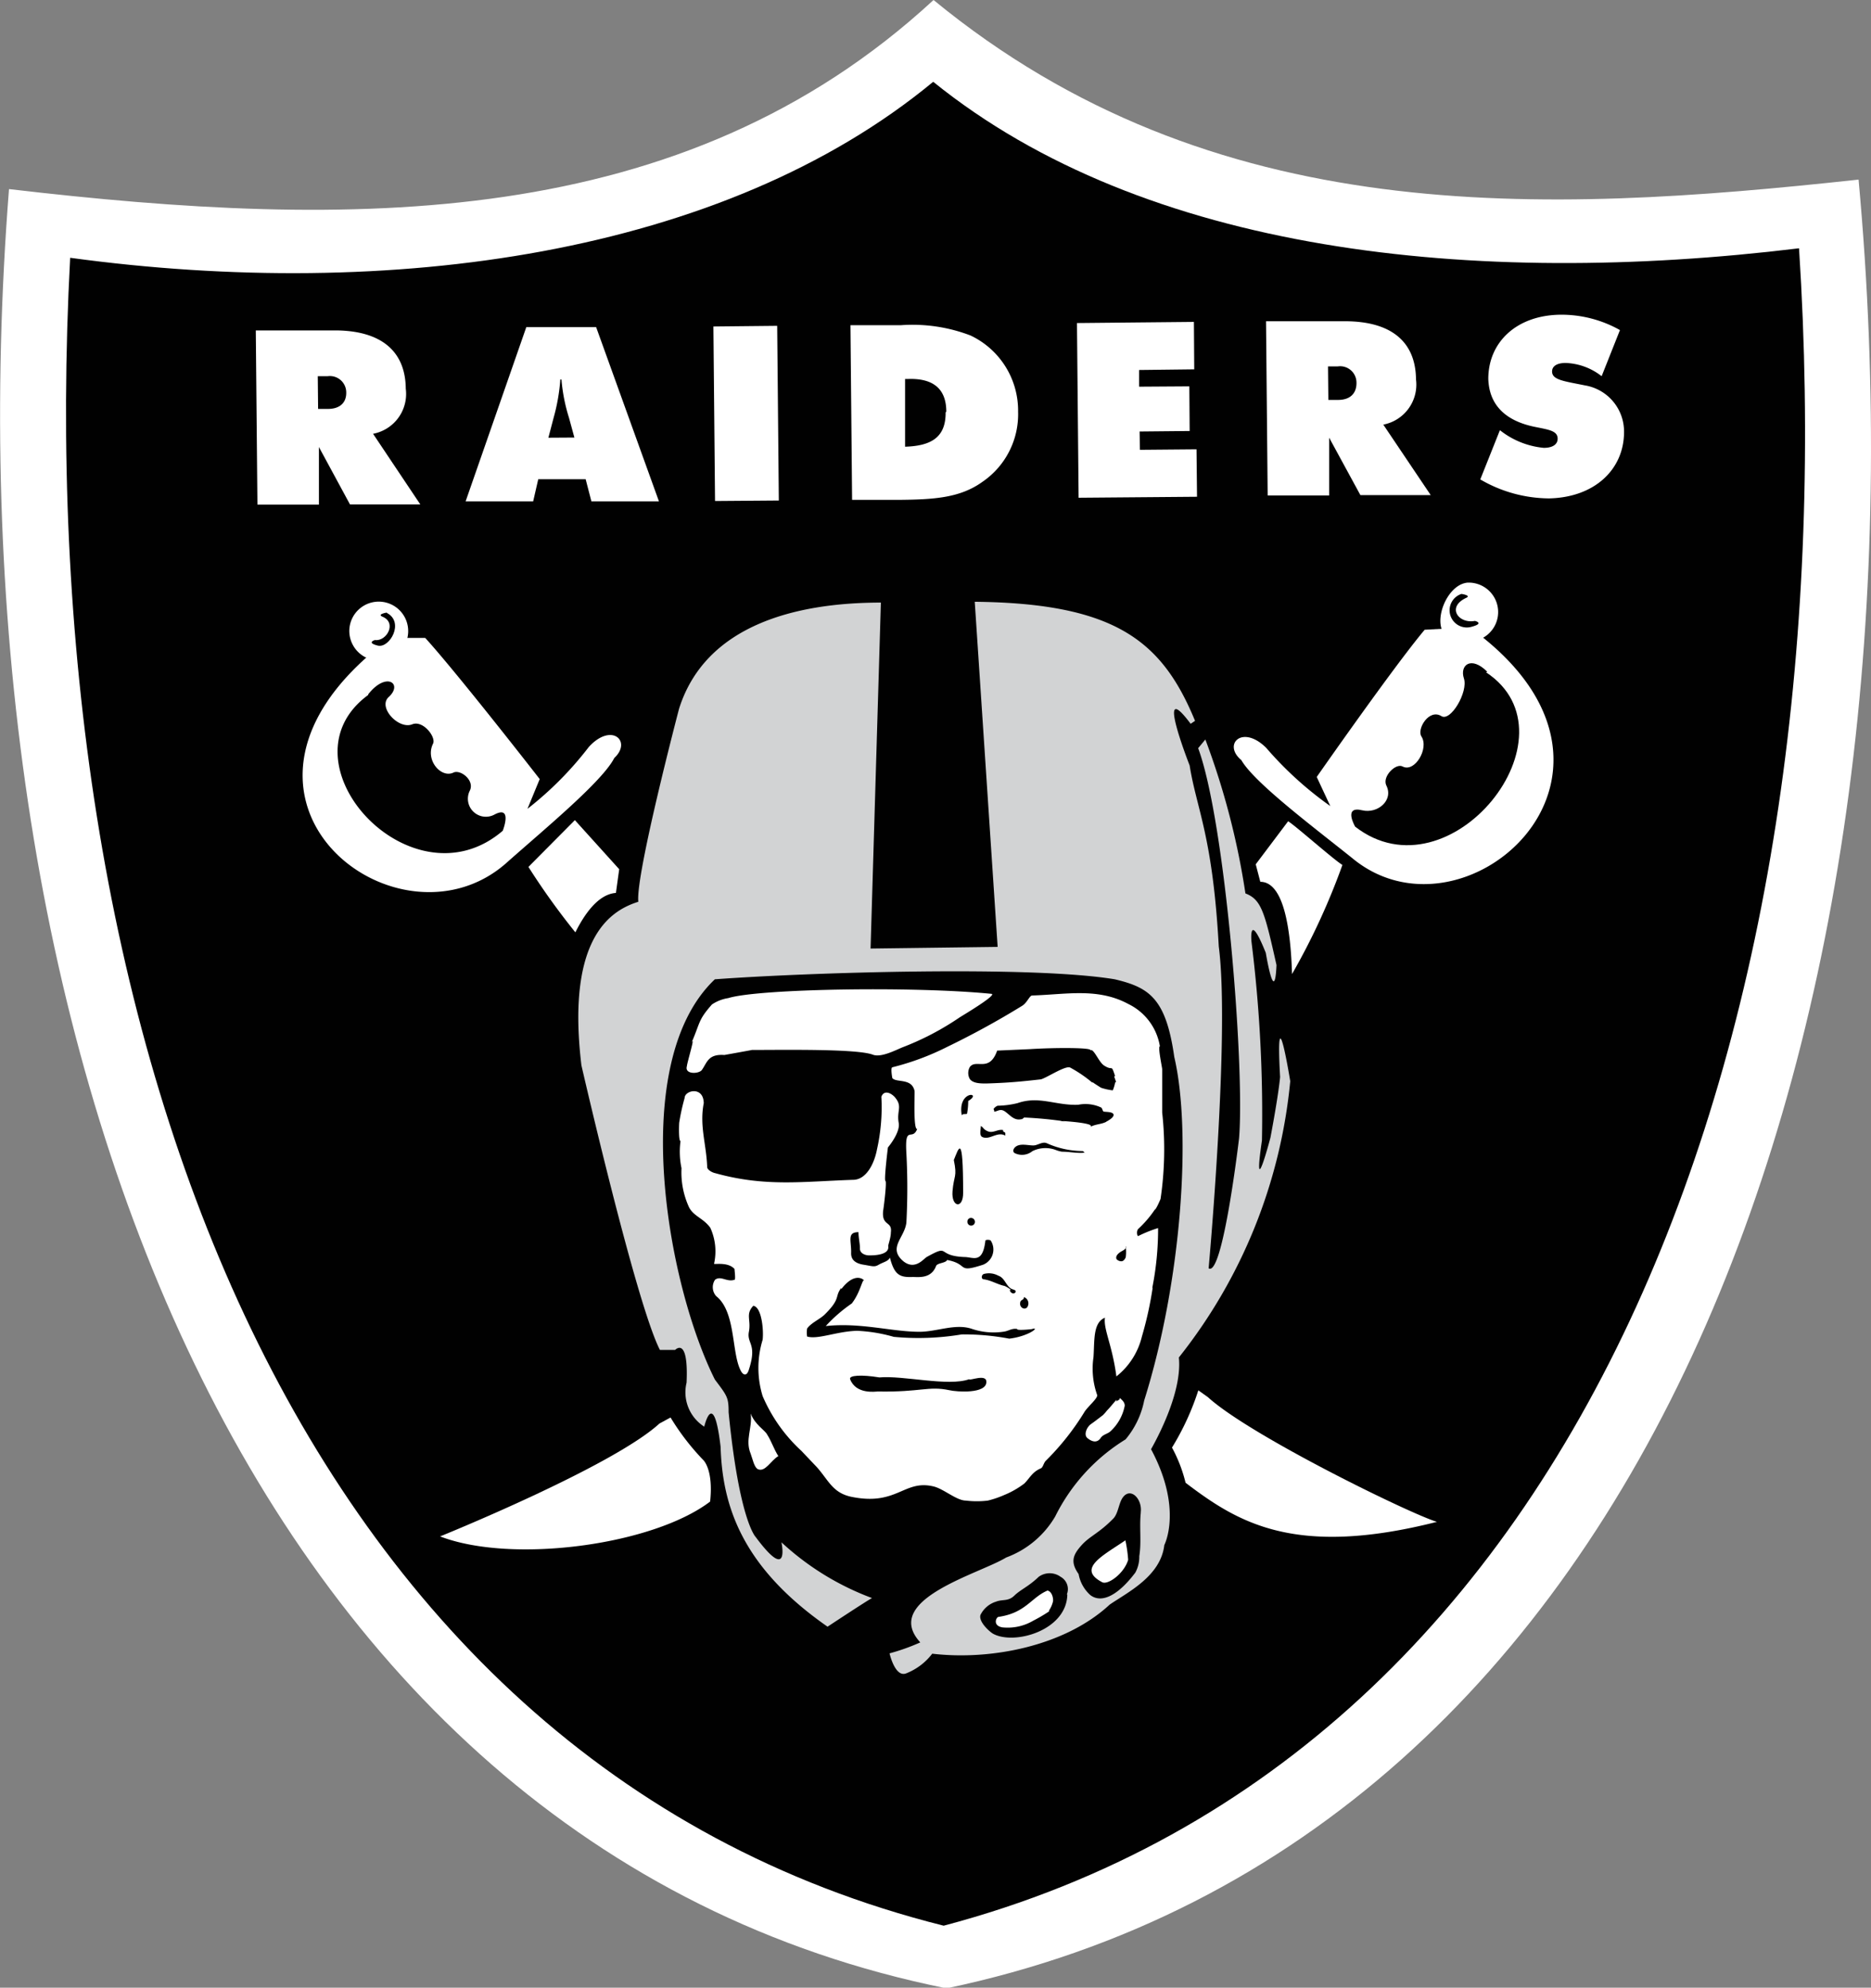
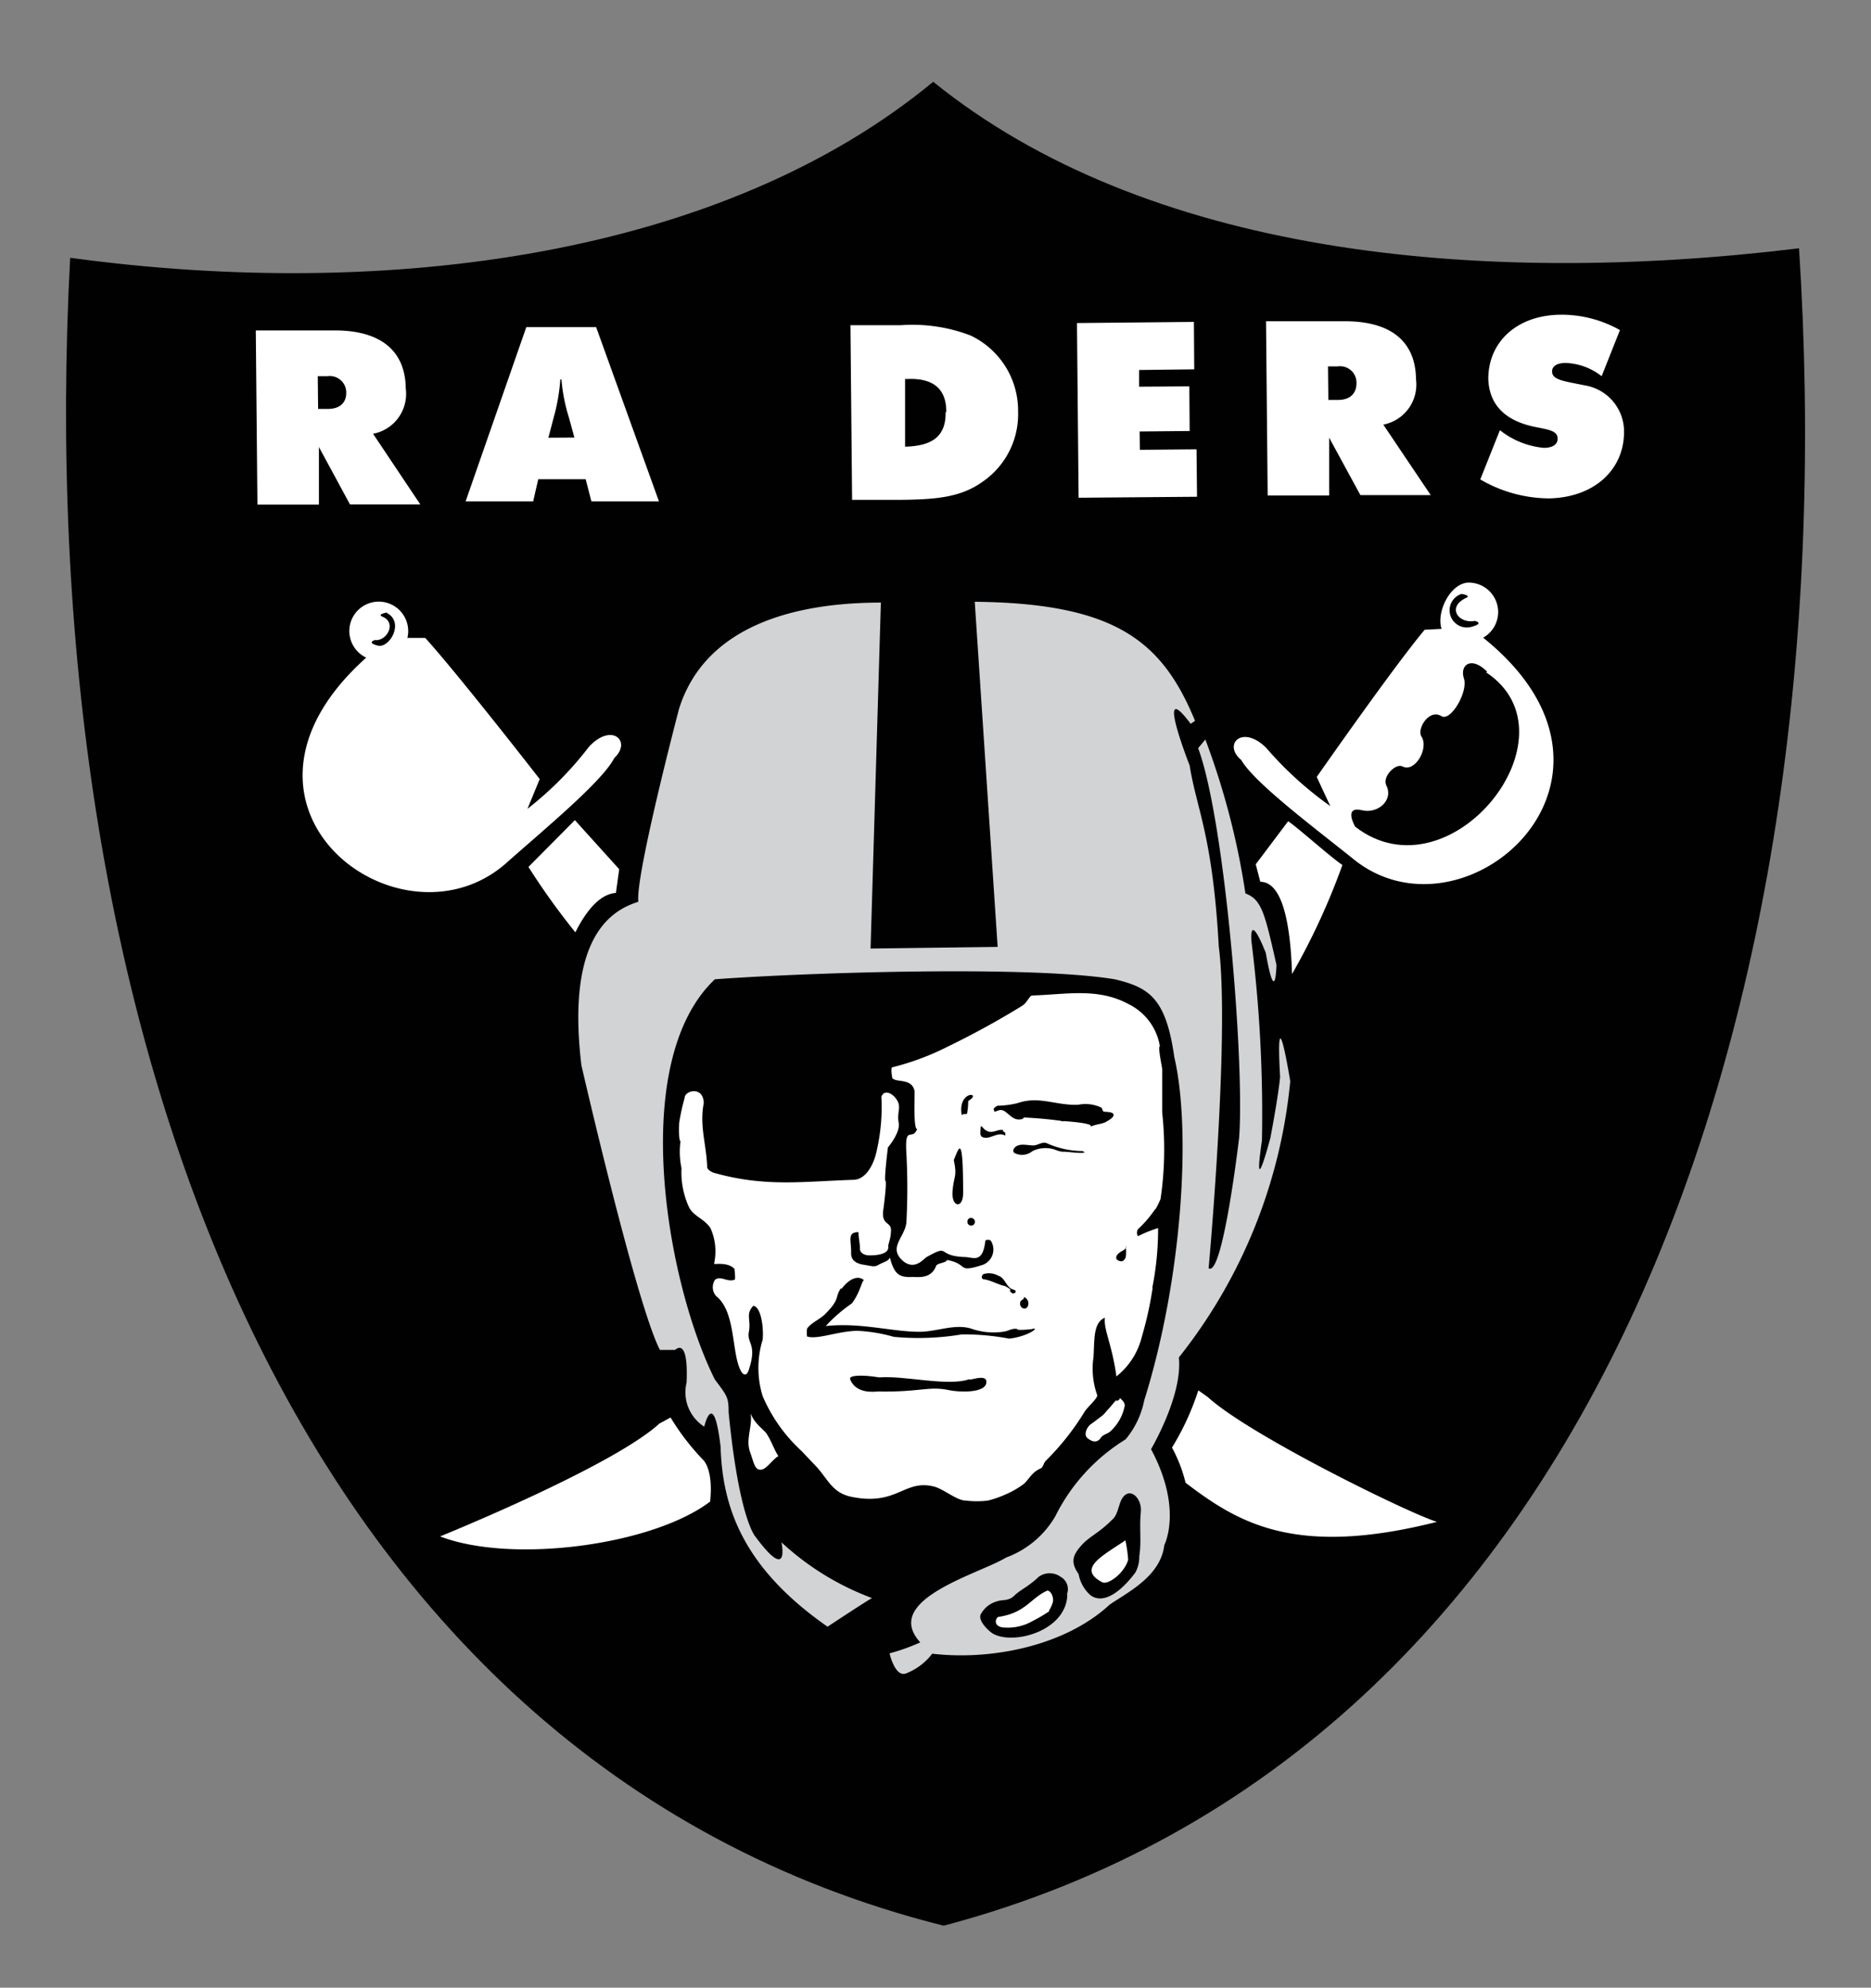
<svg xmlns="http://www.w3.org/2000/svg" viewBox="0 0 114.4 121.52">
  <rect x="0" y="0" width="114.4" height="121.52" fill="#808080" stroke="none" />
  <defs>
    <style>.cls-1{fill:#010101;}.cls-2{fill:#fff;}.cls-3{fill:#d2d3d4;}</style>
  </defs>
  <g id="Layer_2" data-name="Layer 2">
    <g id="Layer_1-2" data-name="Layer 1">
      <path class="cls-1" d="M59.4,79c.05,0,0,.08,0,.1a.08.08,0,0,0,.11,0c-.05,0,0,0,0-.06s-.07,0-.11,0" />
-       <path class="cls-2" d="M57.08,0C41.68,14.22,21.4,14,.55,11.56c-4,51.05,13.92,101.25,57.32,110,43.65-9.16,60.46-59.57,55.77-110.58C94.27,13.08,74.19,14.05,57.08,0" />
      <path class="cls-1" d="M57.06,5C44.21,15.62,23.81,18.42,4.29,15.76,1.81,62.3,17.4,107.62,57.7,117.73,97.85,107.1,113,61.7,110,15.18,90.09,17.6,70,15.46,57.06,5" />
      <path class="cls-2" d="M73.27,85a16.06,16.06,0,0,1-1.61,3.5,8.86,8.86,0,0,1,.83,2.15c3.15,2.39,6.62,4.61,15.37,2.39-1.57-.46-11.41-5.26-14-7.62Z" />
      <path class="cls-2" d="M41,86.66a14.81,14.81,0,0,0,2,2.6s.63.56.42,2.54c-3.51,2.67-12.12,3.82-16.51,2.13,0,0,10.51-4.25,13.41-6.9Z" />
      <path class="cls-2" d="M68.27,85.57c-.21.23-.38.46-.59.67a2.26,2.26,0,0,1-.26.29c-.24.18-.45.35-.71.53s-.46.65-.23.85.58.36.82,0c.14-.21.42-.25.58-.39a2.85,2.85,0,0,0,.89-1.58c0-.22-.15-.33-.3-.48,0,.18-.19.12-.21.26a.61.61,0,0,0,0-.14" />
      <path class="cls-2" d="M45.9,86.42c.27.69.85,1,1,1.27.28.44.42.91.69,1.33-.46.27-.8,1-1.25.8-.23-.12-.31-.59-.44-.94-.36-.86.12-1.58,0-2.46,0,0,0,0,0,0" />
      <path class="cls-3" d="M53.86,36.84c-5.29,0-10.74,1.42-12.34,6.49,0,0-2.68,10.2-2.49,11.8-1.47.47-4.45,1.93-3.48,10,0,0,3.34,14.56,4.8,17.4l.93,0s.83-.89.7,2a2.49,2.49,0,0,0,1.08,2.69s.57-2.45,1,1.23c.11,3.58,1.27,7.33,6.54,11,0,0,2.45-1.62,2.72-1.75a16.68,16.68,0,0,1-5.54-3.41s.55,2.54-1.58-.33c0,0-1-1-1.65-7.62,0-.92-.09-1-.84-2-2.93-5.85-5.36-19.4,0-24.47,5.71-.42,19.33-.85,24.45,0,2.1.5,3.13,1.15,3.64,4.75,1.06,4.54.47,13.65-1.84,21A5.28,5.28,0,0,1,68.82,88a11.54,11.54,0,0,0-4.3,4.71,5.79,5.79,0,0,1-3,2.51c-1.62,1-7.65,2.57-5.25,5.19a12.59,12.59,0,0,1-1.88.67s.33,1.47,1,1.23A3.7,3.7,0,0,0,57,101.1c3.56.42,8.1-.45,10.85-3,1.09-.75,3.12-1.73,3.34-3.64,0,0,1.15-2.2-.81-5.86.72-1.28,1.89-3.75,1.7-5.61a32,32,0,0,0,6.81-16.89s-.92-5.69-.62-.26c0,0-.07.95-.59,3.71,0,0-1.11,4.22-.52.17a85.08,85.08,0,0,0-.64-12.15s-.21-2.13,1,1c.16.55-.19-.71-.19-.71s.6,3.91.72,1.14c-.73-3.25-.92-4-1.9-4.38a46.22,46.22,0,0,0-2.45-9.41l-.44.53c1.67,4.51,2.86,19.53,2.5,23.86,0,0-1,8.51-1.86,7.94,0,0,1.31-14.36.62-19.68-.37-6.77-1.36-8.4-1.78-11.06,0,0-2.19-5.57.06-2.55l.27-.18c-2-4.85-4.83-7.19-13.47-7.28L61,57.89l-7.77.1Z" />
-       <path class="cls-2" d="M44.28,64.5s1.73-.31,1.7-.31c1.92,0,6.42-.08,7.39.29.5.19,1.37-.27,1.81-.45a17,17,0,0,0,3.51-1.84C59,62,61,60.8,60.62,60.76c-4.68-.47-14.21-.32-16.09.26a2.46,2.46,0,0,0-1,.39c-.88,1-.69,1.08-1.3,2.46C42.61,63,42,65,42,65.18c-.16.52.73.48.91.24.33-.46.38-1,1.4-.92" />
      <path class="cls-2" d="M70.48,78.71a22,22,0,0,1-.66,3,4.44,4.44,0,0,1-1.56,2.44c-.25-1.92-.8-2.88-.7-3.59-.74.3-.63,1.4-.7,2.41a4.83,4.83,0,0,0,.23,2.33c0,.22-.55.67-.77,1a15.72,15.72,0,0,1-2.37,3c-.14.13-.17.41-.31.47-.52.22-.66.57-1,.92a5.4,5.4,0,0,1-1.24.71,6,6,0,0,1-1,.34,5.53,5.53,0,0,1-1.34,0c-.58,0-1.37-.73-2-.87-1.8-.42-2.21,1.21-5,.64-1.15-.24-1.39-1-2.12-1.82L49,88.7a9.74,9.74,0,0,1-2.37-3.35,5.86,5.86,0,0,1,0-3.44c.07-.56-.05-2-.57-2.08-.49.52-.13.85-.27,1.59s.52.72,0,2.31c-.13.45-.38.35-.53,0-.53-1.11-.28-3.55-1.47-4.49a.82.82,0,0,1-.07-1c.36-.27.72.16,1.19,0,.08,0,0-.59,0-.66-.4-.45-1.25-.26-1.25-.32a3.46,3.46,0,0,0-.23-2.2c-.44-.61-1.07-.71-1.33-1.32a5.09,5.09,0,0,1-.43-2.32,4.86,4.86,0,0,1-.06-1.66c-.13,0-.09-1.06-.08-1.13a12.74,12.74,0,0,1,.33-1.5c0-.47,1.15-.75,1.17.31-.27,1.4.16,2.5.21,3.91,0,.16.29.33.48.37,3.08.86,5.38.51,8.44.41.81,0,1.3-1,1.46-1.85a11.76,11.76,0,0,0,.27-3.23c.15-.39.52-.28.8,0,.53.6.12.83.26,1.6.11.6-.66,1.5-.66,1.5s-.25,2-.15,2.05S54,74.08,54,74c-.11,1,.57.62.47,1.35,0,.33-.18.79-.16.84.1.67-1.39.54-1.15.56-.33,0-.59-.17-.58-.42s-.09-.67-.09-1c-.73,0-.42.55-.45,1.3,0,.34.2.6.76.69s.66.16.93,0,.6-.21.68-.44c.28,1.08.61,1.22,1.4,1.19.34,0,1.12.12,1.42-.66.07-.21.6-.18.68-.38,1.37.26.54.83,2.2.29a1,1,0,0,0,.47-1.47c-.05-.07-.32-.07-.33,0-.17,1.44-.74,1-1.28,1-1.77-.07-.82-.83-2.31,0-.18.1-.7.82-1.41.27-1-.83.07-1.45.17-2.38a39.75,39.75,0,0,0,0-4.23c-.11-1.8.36-.71.66-1.49-.25.06-.14-2.2-.16-2.32-.17-.81-1.11-.49-1.36-.79,0,0-.12-.63,0-.66A16,16,0,0,0,57.92,64a51.36,51.36,0,0,0,4.58-2.51c.32-.2.45-.64.62-.63,2.06-.06,4-.49,5.87.52a3.5,3.5,0,0,1,1.93,2.59c-.14,0,.14,1.29.14,1.4,0,.79,0,2.24,0,2.64a20.71,20.71,0,0,1-.1,5.29s-.27.65-.35.65a6.73,6.73,0,0,1-1,1.17c-.15.12-.08.51,0,.44a7.86,7.86,0,0,1,1.2-.48,18.48,18.48,0,0,1-.36,3.68" />
-       <path class="cls-1" d="M66.79,66.19a8,8,0,0,0-1.35-.92c-.29-.16-1.52.68-1.82.72-1.25.14-2,.21-3.32.25-.33,0-.8,0-1-.27a.75.75,0,0,1,0-.74c.39-.51,1.19.36,1.67-1l2-.09c1.57-.1,3.9-.1,3.69.08.2-.17.51.69.83.91.6.4.42-.15.7.68-.19-.17.17.5,0,.34a2.35,2.35,0,0,1-.15.51,3.49,3.49,0,0,1-.72-.16s-.56-.35-.52-.35" />
      <path class="cls-1" d="M59.2,67.31c.92-.54-.69-.68-.39.9,0-.16.3-.06.32-.13a4.4,4.4,0,0,0,.07-.77" />
      <path class="cls-1" d="M58.32,70.92c.22,1.06,0,.92-.08,1.91s.66,1.1.65.09c0-3.77-.27-2.72-.57-2" />
      <path class="cls-1" d="M68.87,76.22c-.08.21-.22.22-.39.34s-.28.27-.21.42a.4.4,0,0,0,.3.13c.12,0,.22-.14.26-.24a2.32,2.32,0,0,0,0-.65" />
      <path class="cls-1" d="M59.37,74.93a.23.23,0,0,0,.24-.22.24.24,0,0,0-.22-.25.22.22,0,0,0-.24.23.23.23,0,0,0,.22.24" />
      <path class="cls-1" d="M67.65,68.58c-.34.17-.63.13-1,.32.51-.29-2.75-.43-1.53-.34a24.92,24.92,0,0,0-2.5-.24s-.16.14-.16.1c-.45.11-.69-.24-1-.46s-.46,0-.68,0c.05-.09-.08-.14,0-.2A.53.53,0,0,1,61,67.6a5.51,5.51,0,0,0,1.22-.16c1.32-.46,2.35.16,3.71.1a2.26,2.26,0,0,1,1.4.17c.08.06.08.2.14.24s.5,0,.6.15-.2.36-.44.48" />
      <path class="cls-1" d="M66.37,70.49c-.08,0-.11-.12-.19-.12A5.39,5.39,0,0,1,64,69.89c-.25-.1-.49.09-.73.13s-.69-.1-1,0-.4.39-.22.48a1,1,0,0,0,1.07-.12,1.79,1.79,0,0,1,1.42-.08,1.9,1.9,0,0,0,.39.11c.48,0,.93.11,1.39.06" />
      <path class="cls-1" d="M61.47,69.29c0-.1-.18-.07-.13-.2-.31-.08-.61.2-.92.08s-.28-.25-.45-.33c0,.24-.11.6.11.68.44.19.91-.37,1.39-.09a.65.65,0,0,1,0-.14" />
      <path class="cls-2" d="M35.15,50.14,32.31,53a43.44,43.44,0,0,0,2.87,4c.5-1,1.35-2.33,2.48-2.41l.2-1.45Z" />
      <path class="cls-2" d="M24.45,39H26c2,2.2,7,8.63,7,8.63l-.75,1.82A21,21,0,0,0,36,45.67c1.39-1.53,2.66-.35,1.56.67-.72,1.42-4.22,4.31-6.5,6.33-6.47,5.93-18.9-3.33-8.65-12.48Z" />
-       <path class="cls-1" d="M22.52,42.44c1.11-1.41,2.14-.63,1.24.18-.67.63.62,2,1.45,1.66.66-.26,1.46.78,1.27,1.18-.5,1,.49,2.14,1.25,1.77.42-.2,1.3.47,1,1.1a1.1,1.1,0,0,0,1.52,1.46c1.11-.57.49,1,.49,1-5.56,4.78-13.84-4.18-8.23-8.3" />
      <path class="cls-2" d="M23.08,40.38a1.8,1.8,0,1,0-1.72-1.88,1.81,1.81,0,0,0,1.72,1.88" />
      <path class="cls-1" d="M23.65,37.47c1.1.57.17,2.18-.55,2s-.18-.34-.18-.34c.72.1,1.37-1.06.46-1.43-.35-.15.27-.25.27-.25" />
      <path class="cls-2" d="M88.62,38.42l-1.51.08c-1.92,2.29-6.6,9-6.6,9l.83,1.78a21.64,21.64,0,0,1-3.92-3.56c-1.46-1.45-2.68-.21-1.52.75.79,1.38,4.42,4.1,6.79,6,6.77,5.61,18.74-4.85,8-13.48Z" />
      <path class="cls-1" d="M90.94,41.07c-1-1-1.7-.4-1.43.41s-.81,2.66-1.38,2.3c-.76-.47-1.51.8-1.22,1.24.48.74-.41,2.23-1.15,1.84-.41-.22-1.25.6-1,1.15.47.91-.52,1.75-1.46,1.53-1.2-.3-.44,1-.44,1,5.8,4.5,13.83-5.6,8-9.44" />
      <path class="cls-2" d="M90.08,39.2c-1,.1-1.89-.05-2-1.05s.65-2.44,1.65-2.53a1.8,1.8,0,0,1,.33,3.58" />
      <path class="cls-1" d="M89.36,36.31a1.05,1.05,0,0,0,.65,2c.77-.21.17-.35.17-.35-1,.19-1.75-.84-.53-1.41.33-.15-.29-.24-.29-.24" />
      <path class="cls-2" d="M78.76,50.21c.39.22,2.74,2.31,3.32,2.67A41.72,41.72,0,0,1,79,59.55c-.08-2.65-.48-5.64-1.94-5.64l-.28-1.07Z" />
      <path class="cls-1" d="M69.75,92.45c.1-.8-.61-1.55-1.09-.91-.26.34-.28,1-.6,1.31-.87.89-1.43,1.06-1.93,1.62s-.72,1-.18,1.76a2.25,2.25,0,0,0,.72,1.29c.7.53,1.71,0,2.75-1.38a2,2,0,0,0,.24-1c.14-.87,0-1.76.09-2.64" />
      <path class="cls-1" d="M65.26,97.49c-.05,2.2-3.25,3.1-4.54,2.39-.21-.12-.9-.73-.77-1.15a1.58,1.58,0,0,1,.95-.81c.4-.16.74,0,1.12-.37s.88-.56,1.49-1.15a1.14,1.14,0,0,1,1.34,0,.86.86,0,0,1,.38,1.08c0-.09,0,0,0,0" />
      <path class="cls-2" d="M68.81,94.17c-1.36.93-3,1.73-1.42,2.56.35.19,1.35-.54,1.59-1.37a8.32,8.32,0,0,0-.17-1.19" />
      <path class="cls-2" d="M64.18,98.49a9.24,9.24,0,0,1-1,.59,3.08,3.08,0,0,1-1.9.41c-.6-.11-.37-.62-.23-.64,1.67-.24,2-1.19,3-1.61.3.07.37.54.33.68a1.67,1.67,0,0,1-.26.57" />
      <path class="cls-1" d="M51.43,78.75c-.41.54,0,.62-1,1.61-.29.29-.82.5-1.08.86a1.55,1.55,0,0,0,0,.49c.65.2,1.82-.32,3.06-.35a9.71,9.71,0,0,1,2.24.37,16.07,16.07,0,0,0,4.16-.15,15.08,15.08,0,0,1,2.9.26c1.19-.14,1.91-.74,1.4-.59.12,0-1,.12-.91,0-.32-.06-.53.12-.81.16a4.15,4.15,0,0,1-2-.18c-1-.32-2.12.19-3.17.19-1.7,0-3.6-.58-5.73-.35a9.25,9.25,0,0,1,1.59-1.38c.56-.71.67-1.66.78-1.36,0-.09-.57-.62-1.41.47" />
      <path class="cls-1" d="M53.77,84.21c1.46-.13,4.21.57,5.49.11,0,.12,1.07-.36,1.05.17,0,.73-1.8.61-2.27.5-1.28-.27-1.73.13-4.37.08-.11,0-1.33.2-1.69-.75-.09-.24.68-.29,1.79-.11" />
      <path class="cls-1" d="M62.4,79.56c-.13.34.22.56.4.37a.41.41,0,0,0-.19-.63c0,.17-.16.16-.21.26" />
      <path class="cls-1" d="M61.82,78.86a1.87,1.87,0,0,0-.39-.24c-.46-.1-.83-.35-1.29-.41-.12,0-.17-.22,0-.32a1.2,1.2,0,0,1,.9.1c.39.13.46.6.78.79.09.06.35.08.27.22s-.32.07-.35-.14h.06" />
      <path class="cls-2" d="M63.2,80.8c.11,0,.19-.12.19-.26s-.08-.25-.19-.25a.25.25,0,0,0-.19.26c0,.13.09.25.19.25" />
      <path class="cls-2" d="M91.71,26.3a5.08,5.08,0,0,0,2.68,1.08c.56,0,.85-.22.85-.56,0-.49-.55-.55-1.43-.73C92,25.71,91.05,24.72,91,23.16c0-2.23,1.72-3.9,4.44-3.92a7.29,7.29,0,0,1,3.61.94L97.93,23a3.77,3.77,0,0,0-2.2-.81c-.54,0-.83.2-.83.52,0,.52.72.59,2,.85a2.86,2.86,0,0,1,2.4,2.85c0,2.28-1.79,4-4.58,4.06a8.42,8.42,0,0,1-4.21-1.16Z" />
      <path class="cls-2" d="M19.45,25h.6c.73,0,1.13-.38,1.12-1a1,1,0,0,0-1.14-1h-.6Zm-3.81-4.8,4.82,0c2.86,0,4.33,1.28,4.35,3.56a2.48,2.48,0,0,1-2,2.76l2.89,4.32-4.3,0-1.9-3.51,0,3.52-3.76,0Z" />
      <path class="cls-2" d="M35.12,26.75l-.33-1.21a10.67,10.67,0,0,1-.46-2.34h-.07a11.69,11.69,0,0,1-.41,2.34l-.32,1.22ZM32.18,20l4.27,0,3.84,10.65-4.13,0-.35-1.35-2.9,0-.31,1.35-4.13,0Z" />
-       <polygon class="cls-2" points="43.62 19.96 47.52 19.92 47.62 30.6 43.72 30.63 43.62 19.96" />
      <path class="cls-2" d="M57.86,25.17c0-1.4-.8-2.06-2.36-2h-.16l0,4.14c1.7-.05,2.49-.65,2.48-2.1M52,19.88l3.1,0a9.93,9.93,0,0,1,4.24.63,5.08,5.08,0,0,1,2.91,4.66,5,5,0,0,1-2.17,4.28c-1.38,1-3,1.09-5.16,1.11l-2.82,0Z" />
      <polygon class="cls-2" points="65.85 19.75 73 19.68 73.02 22.58 69.65 22.62 69.65 23.64 72.72 23.62 72.74 26.35 69.68 26.38 69.7 27.5 73.16 27.47 73.19 30.37 65.95 30.43 65.85 19.75" />
      <path class="cls-2" d="M81.22,24.45h.6c.72,0,1.13-.39,1.12-1.05a1,1,0,0,0-1.14-1h-.6Zm-3.81-4.81,4.82,0c2.86,0,4.33,1.27,4.35,3.56a2.49,2.49,0,0,1-2,2.76l2.9,4.31-4.3,0-1.91-3.51,0,3.53-3.76,0Z" />
    </g>
  </g>
</svg>